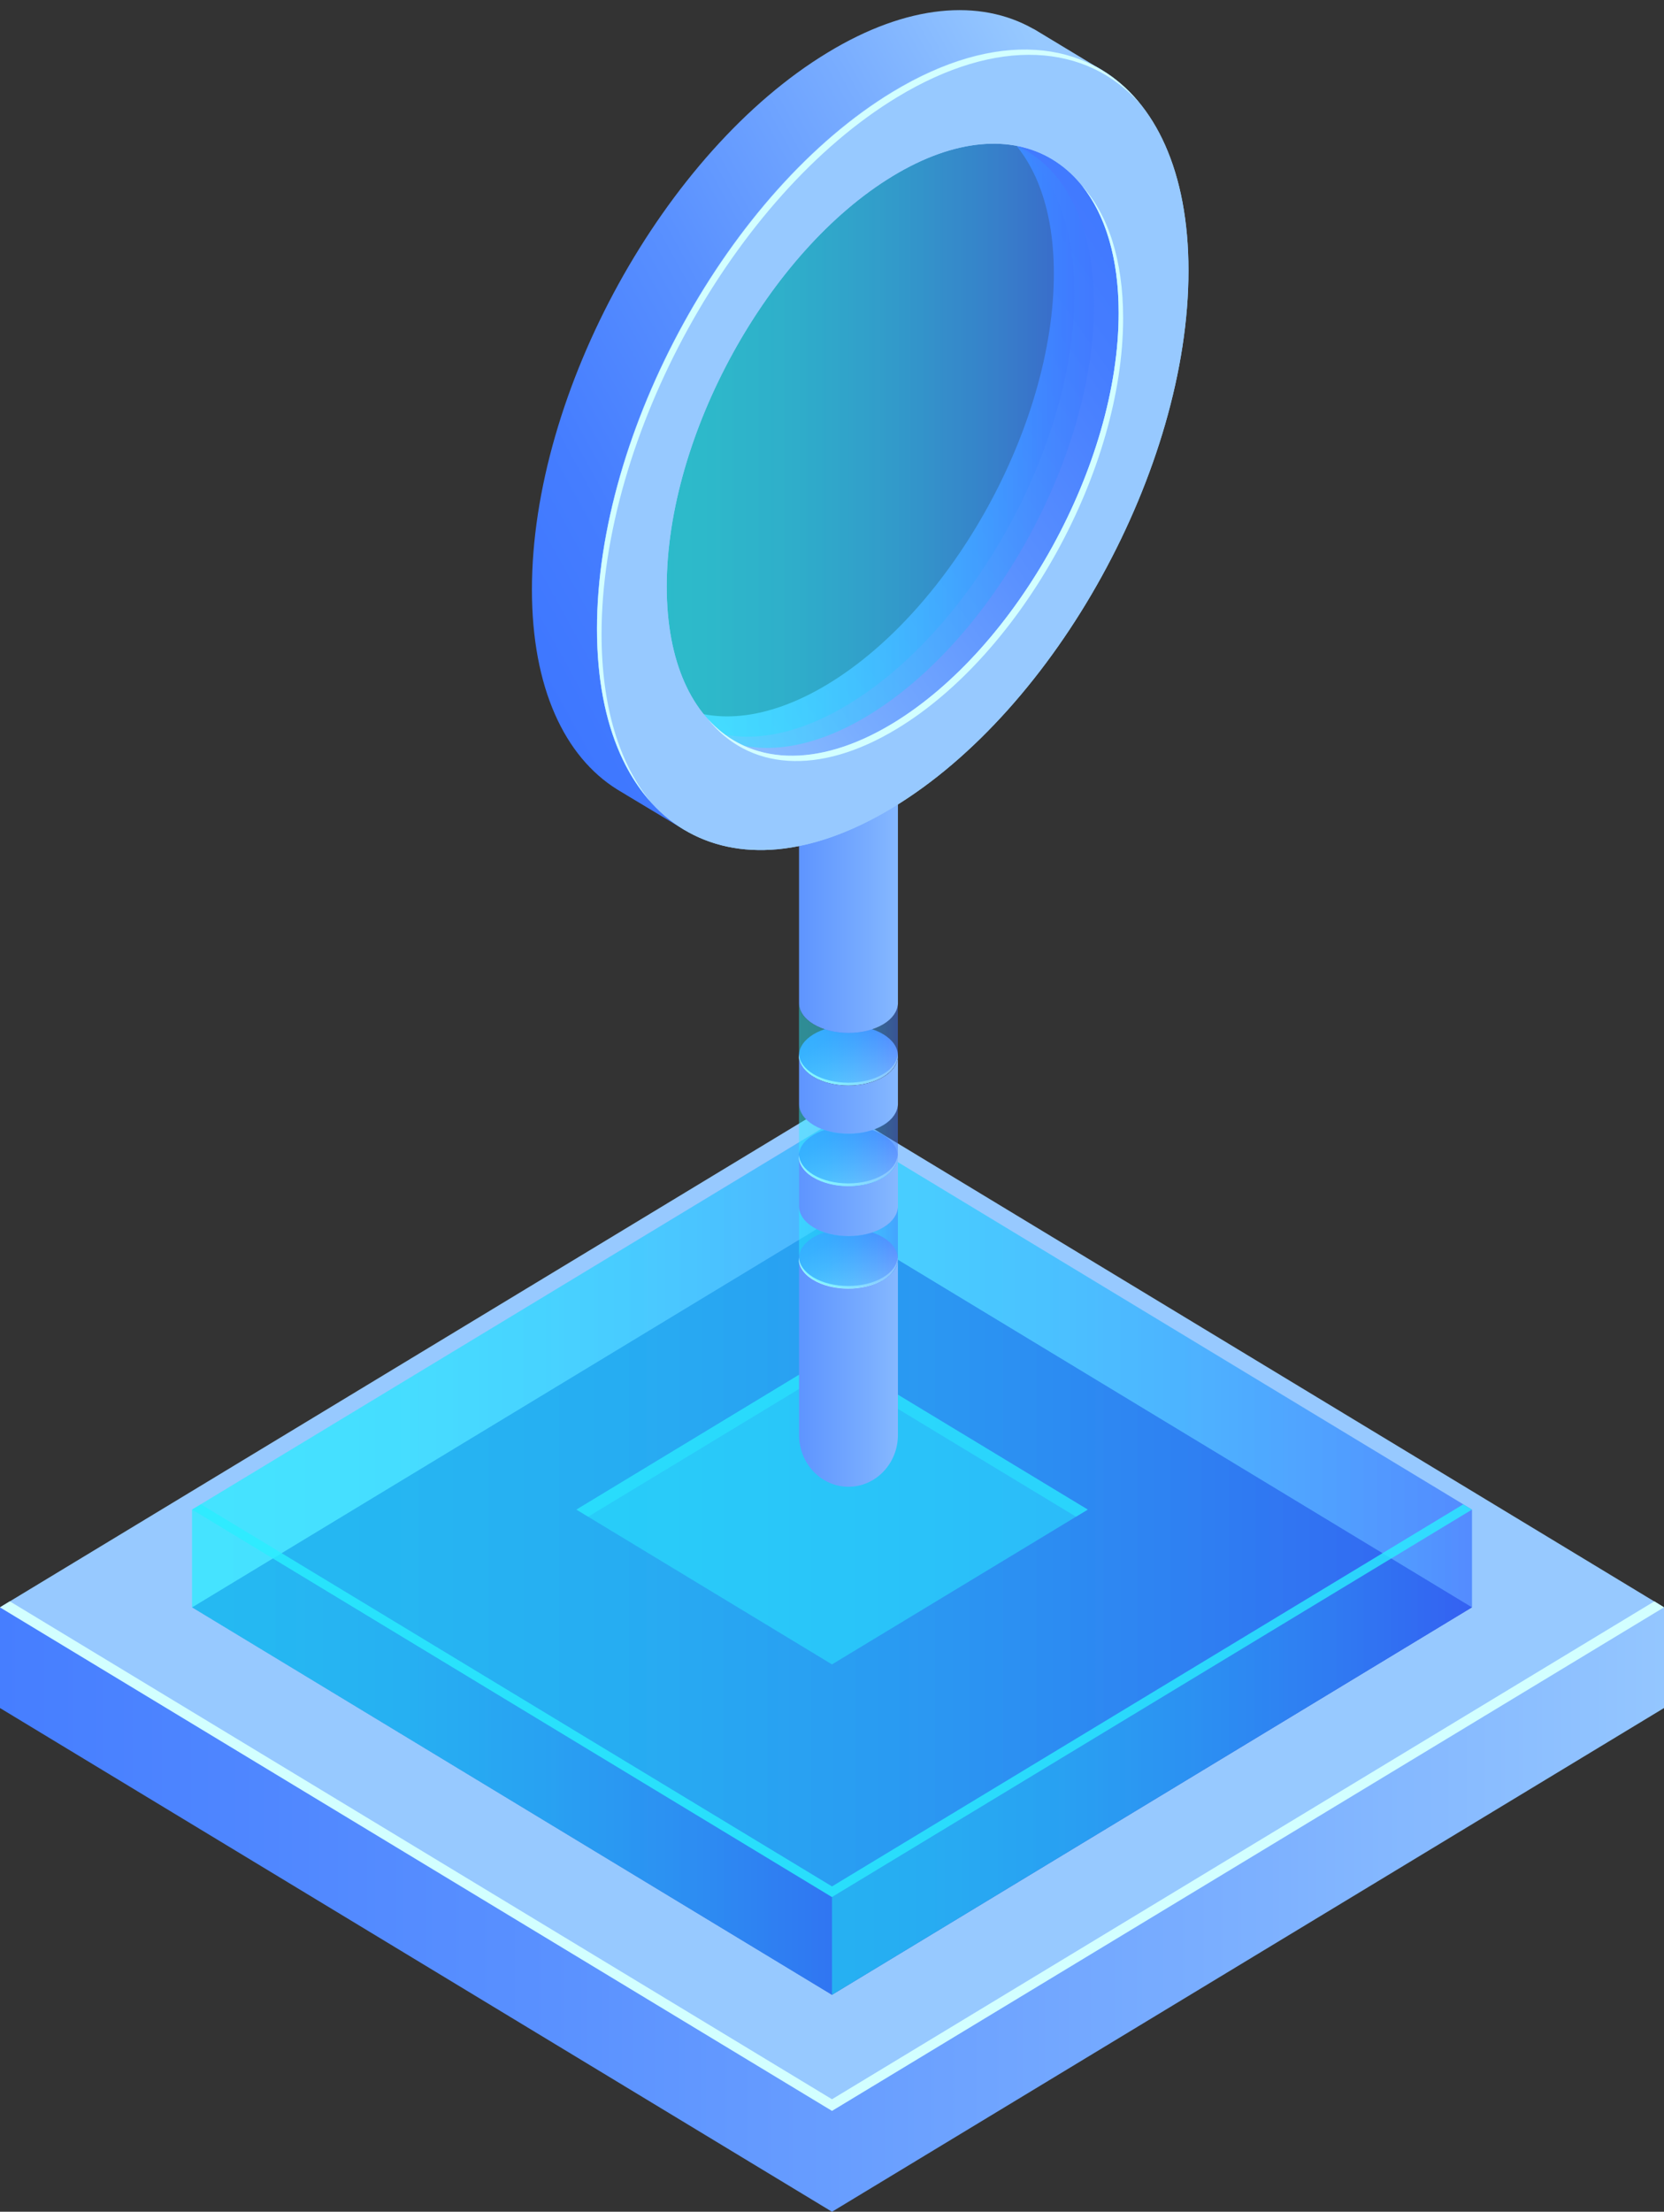
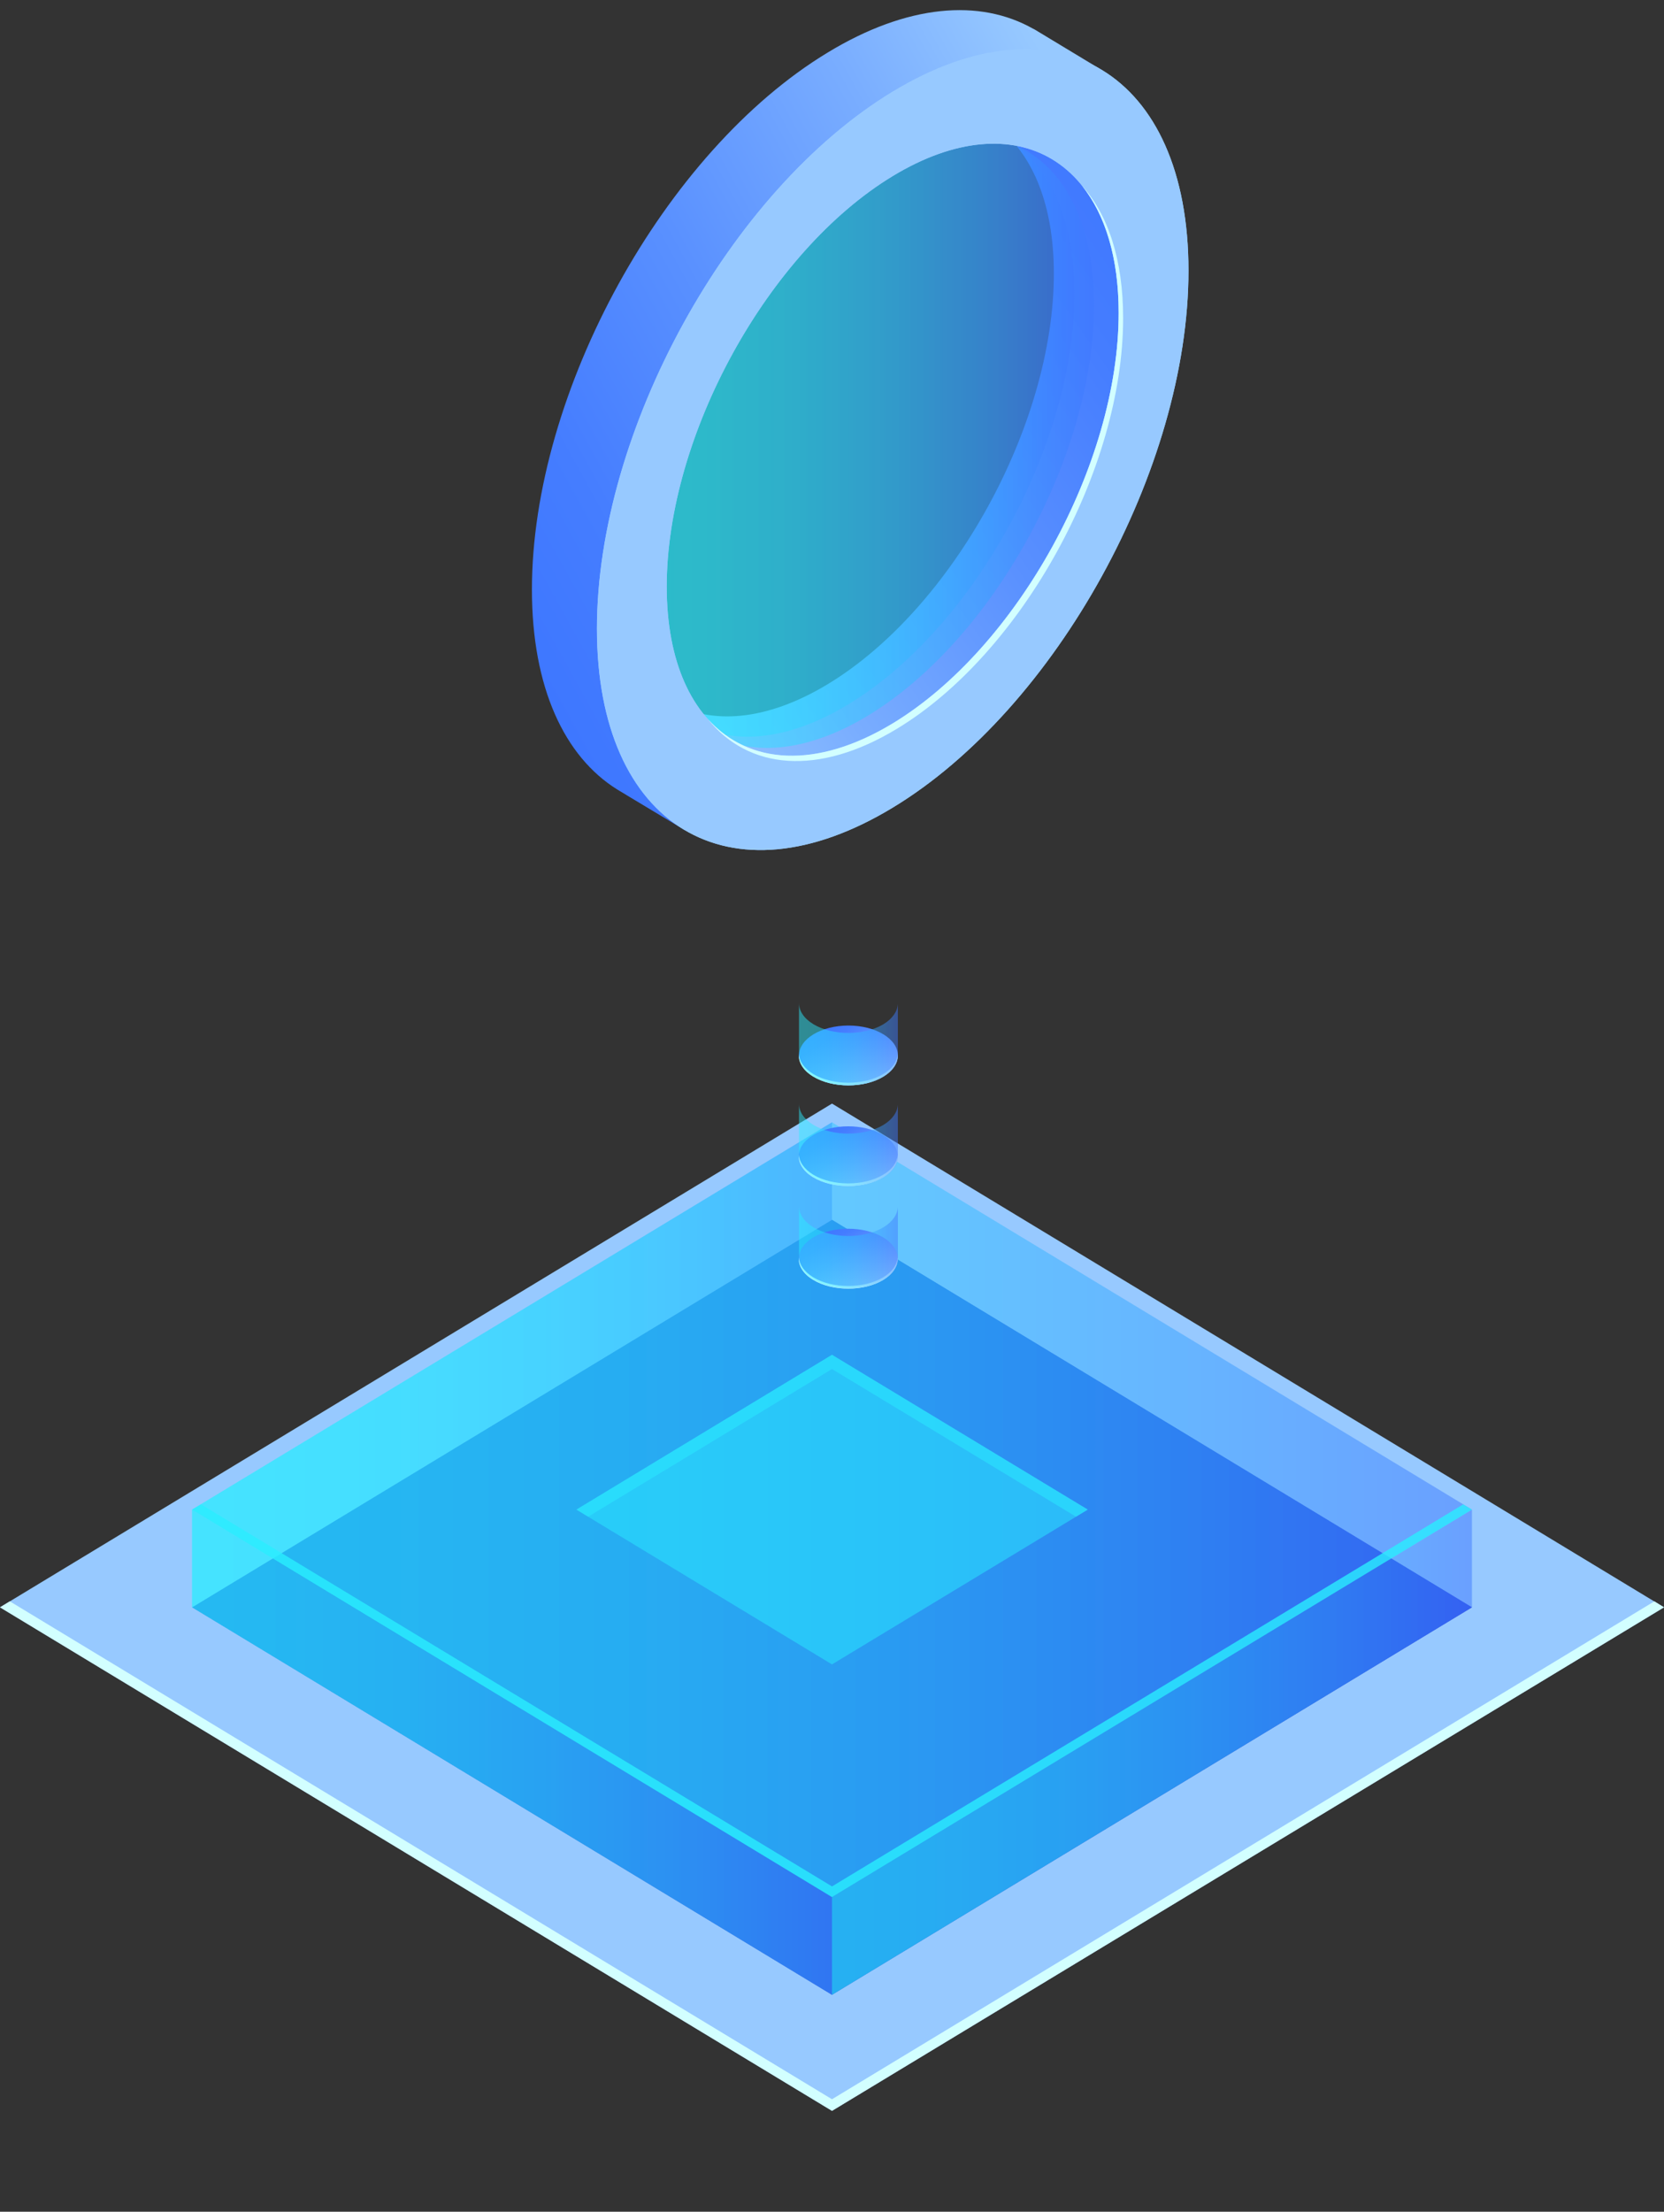
<svg xmlns="http://www.w3.org/2000/svg" width="131" height="174" viewBox="0 0 131 174" fill="none">
  <rect x="0" y="0" width="131" height="174" fill="#333333" stroke="none" />
-   <path d="M131 126.45V134.373L65.5 174.001L0 134.373V126.45H131Z" fill="url(#paint0_linear)" />
  <path d="M65.5 166.063L0 126.449L65.5 86.821L131 126.449L65.5 166.063Z" fill="#97C9FF" />
  <path d="M65.5 165.15L0.773 125.979L0 126.45L65.5 166.063L131 126.45L130.241 125.979L65.5 165.15Z" fill="#D2FFFF" />
  <path d="M65.5 156.932L15.135 126.449L65.5 95.966L115.879 126.449L65.5 156.932Z" fill="#1621C9" />
  <path opacity="0.5" d="M65.5 156.932L15.121 126.449L65.5 95.966L115.879 126.449L65.5 156.932Z" fill="url(#paint1_linear)" />
-   <path opacity="0.5" d="M65.5 88.293L115.879 118.761V126.449L65.5 95.965V88.293Z" fill="url(#paint2_linear)" />
  <path opacity="0.5" d="M65.5 95.966L15.121 126.45V118.762L65.5 88.294V95.966Z" fill="url(#paint3_linear)" />
  <path opacity="0.5" d="M65.5 149.246L15.121 118.762L65.5 88.294L115.879 118.762L65.5 149.246Z" fill="url(#paint4_linear)" />
  <path opacity="0.5" d="M65.499 130.94L45.376 118.762L65.499 106.583L85.637 118.762L65.499 130.94Z" fill="#2AEDFF" />
  <path opacity="0.5" d="M65.499 107.702L84.71 119.321L85.637 118.762L65.499 106.583L45.376 118.762L46.303 119.321L65.499 107.702Z" fill="#2AEDFF" />
  <path opacity="0.5" d="M65.5 149.245V156.932L115.879 126.449V118.762L65.5 149.245Z" fill="url(#paint5_linear)" />
  <path opacity="0.5" d="M15.121 118.762V126.449L65.5 156.932V149.245L15.121 118.762Z" fill="url(#paint6_linear)" />
  <path opacity="0.8" d="M65.5 148.406L15.824 118.35L15.121 118.762L65.5 149.245L115.879 118.762L115.191 118.35L65.5 148.406Z" fill="#2AEDFF" />
  <path d="M66.793 85.392C68.943 85.392 70.686 84.337 70.686 83.036C70.686 81.735 68.943 80.68 66.793 80.68C64.644 80.68 62.901 81.735 62.901 83.036C62.901 84.337 64.644 85.392 66.793 85.392Z" fill="url(#paint7_linear)" />
  <path d="M69.533 84.494C68.015 85.407 65.542 85.407 64.024 84.494C63.308 84.052 62.928 83.492 62.886 82.933C62.844 83.566 63.209 84.214 64.024 84.7C65.542 85.613 68.015 85.613 69.533 84.7C70.334 84.214 70.713 83.566 70.671 82.933C70.629 83.507 70.264 84.067 69.533 84.494Z" fill="#D2FFFF" />
  <path d="M69.533 92.622C71.05 91.709 71.05 90.207 69.533 89.294C68.015 88.381 65.542 88.381 64.024 89.294C62.506 90.207 62.506 91.709 64.024 92.622C65.556 93.535 68.015 93.535 69.533 92.622Z" fill="url(#paint8_linear)" />
  <path d="M69.533 100.678C71.05 99.765 71.05 98.263 69.533 97.35C68.015 96.437 65.542 96.437 64.024 97.35C62.506 98.263 62.506 99.765 64.024 100.678C65.556 101.606 68.015 101.606 69.533 100.678Z" fill="url(#paint9_linear)" />
-   <path d="M62.905 83.035V78.912C62.905 79.516 63.284 80.12 64.043 80.576C65.561 81.489 68.034 81.489 69.552 80.576C70.282 80.134 70.662 79.545 70.69 78.971V61.535H62.905V112.885C62.905 115.139 64.647 116.965 66.797 116.965C68.948 116.965 70.69 115.139 70.69 112.885V98.969C70.718 99.588 70.339 100.221 69.552 100.692C68.034 101.605 65.561 101.605 64.043 100.692C63.284 100.236 62.905 99.632 62.905 99.028V94.905C62.905 95.508 63.284 96.112 64.043 96.569C65.561 97.482 68.034 97.482 69.552 96.569C70.282 96.127 70.662 95.538 70.69 94.964V90.914C70.718 91.532 70.339 92.166 69.552 92.637C68.034 93.55 65.561 93.55 64.043 92.637C63.284 92.18 62.905 91.577 62.905 90.973V86.85C62.905 87.453 63.284 88.057 64.043 88.514C65.561 89.427 68.034 89.427 69.552 88.514C70.282 88.072 70.662 87.483 70.69 86.908V82.991C70.718 83.61 70.339 84.243 69.552 84.714C68.034 85.627 65.561 85.627 64.043 84.714C63.284 84.243 62.905 83.639 62.905 83.035Z" fill="url(#paint10_linear)" />
  <path d="M69.533 92.415C68.015 93.329 65.542 93.329 64.024 92.415C63.308 91.974 62.928 91.414 62.886 90.855C62.844 91.488 63.209 92.136 64.024 92.622C65.542 93.535 68.015 93.535 69.533 92.622C70.334 92.136 70.713 91.488 70.671 90.855C70.629 91.429 70.264 91.988 69.533 92.415Z" fill="#D2FFFF" />
  <path d="M69.533 100.487C68.015 101.4 65.542 101.4 64.024 100.487C63.308 100.045 62.928 99.485 62.886 98.926C62.844 99.559 63.209 100.207 64.024 100.693C65.542 101.606 68.015 101.606 69.533 100.693C70.334 100.207 70.713 99.559 70.671 98.926C70.629 99.485 70.264 100.045 69.533 100.487Z" fill="#D2FFFF" />
  <path opacity="0.48" d="M69.548 80.577C68.03 81.49 65.557 81.49 64.039 80.577C63.28 80.121 62.901 79.517 62.901 78.913V83.036C62.901 83.64 63.28 84.244 64.039 84.701C65.557 85.614 68.03 85.614 69.548 84.701C70.335 84.229 70.714 83.596 70.686 82.978V78.972C70.658 79.546 70.279 80.135 69.548 80.577Z" fill="url(#paint11_linear)" />
  <path opacity="0.48" d="M69.548 88.499C68.03 89.412 65.557 89.412 64.039 88.499C63.28 88.043 62.901 87.439 62.901 86.835V90.958C62.901 91.562 63.28 92.166 64.039 92.622C65.557 93.535 68.03 93.535 69.548 92.622C70.335 92.151 70.714 91.518 70.686 90.899V86.894C70.658 87.468 70.279 88.057 69.548 88.499Z" fill="url(#paint12_linear)" />
  <path opacity="0.48" d="M69.548 96.554C68.03 97.467 65.557 97.467 64.039 96.554C63.28 96.097 62.901 95.493 62.901 94.89V99.013C62.901 99.617 63.28 100.221 64.039 100.677C65.557 101.59 68.03 101.59 69.548 100.677C70.335 100.206 70.714 99.573 70.686 98.954V94.949C70.658 95.538 70.279 96.112 69.548 96.554Z" fill="url(#paint13_linear)" />
  <path d="M52.725 55.189C52.542 55.086 52.373 54.982 52.191 54.865L50.294 43.57L52.682 28.578L59.315 21.009L66.145 14.058L77.022 9.331L77.303 9.213C77.823 9.478 78.301 9.817 78.764 10.2C81.477 9.847 84.203 9.493 86.915 9.125C86.451 7.947 85.917 6.872 85.271 5.944L86.578 5.414L81.701 2.469C81.645 2.439 81.589 2.395 81.533 2.366L81.35 2.263H81.336C77.148 -0.108 71.443 0.319 65.161 4.133C52.303 11.908 41.876 30.831 41.876 46.382C41.876 54.099 44.448 59.533 48.593 62.11L48.621 62.125C48.663 62.154 48.72 62.184 48.762 62.213L53.933 65.32L53.666 63.745C54.313 63.803 54.973 63.803 55.662 63.759C54.242 61.108 52.303 58.163 52.725 55.189Z" fill="url(#paint14_linear)" />
  <path d="M88.433 18.83C88.433 18.623 88.447 18.402 88.447 18.196C88.447 14.677 87.898 11.629 86.915 9.125C84.203 9.478 81.476 9.832 78.764 10.2C81.378 12.365 82.966 16.238 82.966 21.524C82.966 33.408 74.998 47.87 65.175 53.819C60.327 56.749 55.943 57.059 52.739 55.189C52.331 58.163 54.256 61.094 55.704 63.745C57.868 63.612 60.2 62.979 62.646 61.815L61.873 62.728C61.873 62.728 71.555 59.209 71.752 58.988C71.949 58.767 83.219 46.839 83.219 46.839L90.583 30.198L88.433 18.83Z" fill="url(#paint15_linear)" />
  <path opacity="0.5" d="M86.129 23.998C86.129 12.114 78.162 7.283 68.339 13.233C58.516 19.182 50.548 33.629 50.548 45.527C50.548 57.411 58.516 62.242 68.339 56.292C78.162 50.343 86.129 35.882 86.129 23.998Z" fill="url(#paint16_linear)" />
  <path opacity="0.48" d="M84.584 23.115C84.584 11.231 76.616 6.401 66.793 12.35C56.97 18.299 49.002 32.746 49.002 44.645C49.002 56.529 56.97 61.359 66.793 55.409C76.616 49.46 84.584 35.014 84.584 23.115Z" fill="url(#paint17_linear)" />
  <path d="M70.279 7.21C57.421 14.986 46.994 33.909 46.994 49.46C46.994 65.011 57.421 71.328 70.279 63.538C83.137 55.763 93.564 36.84 93.564 21.289C93.564 5.738 83.137 -0.565 70.279 7.21ZM70.279 56.911C60.456 62.861 52.488 58.031 52.488 46.147C52.488 34.262 60.456 19.801 70.279 13.852C80.102 7.903 88.07 12.733 88.07 24.617C88.07 36.501 80.102 50.962 70.279 56.911Z" fill="#97C9FF" />
  <path d="M70.279 7.21C57.421 14.986 46.994 33.909 46.994 49.46C46.994 65.011 57.421 71.328 70.279 63.538C83.137 55.763 93.564 36.84 93.564 21.289C93.564 5.738 83.137 -0.565 70.279 7.21ZM70.279 56.911C60.456 62.861 52.488 58.031 52.488 46.147C52.488 34.262 60.456 19.801 70.279 13.852C80.102 7.903 88.07 12.733 88.07 24.617C88.07 36.501 80.102 50.962 70.279 56.911Z" fill="#97C9FF" />
-   <path d="M47.358 49.886C47.358 34.336 57.785 15.412 70.643 7.637C78.555 2.851 85.539 3.411 89.755 8.167C85.595 3.028 78.428 2.306 70.292 7.225C57.434 15 47.006 33.923 47.006 49.474C47.006 55.453 48.552 60.062 51.18 63.037C48.763 60.048 47.358 55.586 47.358 49.886Z" fill="#D2FFFF" />
  <path d="M70.628 57.324C80.451 51.375 88.419 36.928 88.419 25.03C88.419 20.42 87.225 16.886 85.187 14.618C87.014 16.901 88.068 20.288 88.068 24.617C88.068 36.501 80.1 50.962 70.277 56.912C64.262 60.549 58.936 60.152 55.718 56.558C58.894 60.535 64.389 61.109 70.628 57.324Z" fill="#D2FFFF" />
  <defs>
    <linearGradient id="paint0_linear" x1="-32.377" y1="150.223" x2="135.483" y2="150.223" gradientUnits="userSpaceOnUse">
      <stop stop-color="#3E77FF" />
      <stop offset="0.179" stop-color="#457DFF" />
      <stop offset="0.441" stop-color="#5990FF" />
      <stop offset="0.753" stop-color="#79ADFF" />
      <stop offset="1" stop-color="#97C9FF" />
    </linearGradient>
    <linearGradient id="paint1_linear" x1="15.127" y1="126.452" x2="115.881" y2="126.452" gradientUnits="userSpaceOnUse">
      <stop stop-color="#2AEDFF" />
      <stop offset="0.163" stop-color="#2BE8FF" />
      <stop offset="0.355" stop-color="#2DDAFF" />
      <stop offset="0.561" stop-color="#31C2FF" />
      <stop offset="0.778" stop-color="#37A1FF" />
      <stop offset="1" stop-color="#3E77FF" />
    </linearGradient>
    <linearGradient id="paint2_linear" x1="65.503" y1="107.369" x2="115.881" y2="107.369" gradientUnits="userSpaceOnUse">
      <stop stop-color="#2AEDFF" />
      <stop offset="0.163" stop-color="#2BE8FF" />
      <stop offset="0.355" stop-color="#2DDAFF" />
      <stop offset="0.561" stop-color="#31C2FF" />
      <stop offset="0.778" stop-color="#37A1FF" />
      <stop offset="1" stop-color="#3E77FF" />
    </linearGradient>
    <linearGradient id="paint3_linear" x1="15.127" y1="107.37" x2="65.505" y2="107.37" gradientUnits="userSpaceOnUse">
      <stop stop-color="#2AEDFF" />
      <stop offset="0.163" stop-color="#2BE8FF" />
      <stop offset="0.355" stop-color="#2DDAFF" />
      <stop offset="0.561" stop-color="#31C2FF" />
      <stop offset="0.778" stop-color="#37A1FF" />
      <stop offset="1" stop-color="#3E77FF" />
    </linearGradient>
    <linearGradient id="paint4_linear" x1="15.127" y1="118.767" x2="115.881" y2="118.767" gradientUnits="userSpaceOnUse">
      <stop stop-color="#2AEDFF" />
      <stop offset="0.163" stop-color="#2BE8FF" />
      <stop offset="0.355" stop-color="#2DDAFF" />
      <stop offset="0.561" stop-color="#31C2FF" />
      <stop offset="0.778" stop-color="#37A1FF" />
      <stop offset="1" stop-color="#3E77FF" />
    </linearGradient>
    <linearGradient id="paint5_linear" x1="65.505" y1="137.848" x2="115.881" y2="137.848" gradientUnits="userSpaceOnUse">
      <stop stop-color="#2AEDFF" />
      <stop offset="0.163" stop-color="#2BE8FF" />
      <stop offset="0.355" stop-color="#2DDAFF" />
      <stop offset="0.561" stop-color="#31C2FF" />
      <stop offset="0.778" stop-color="#37A1FF" />
      <stop offset="1" stop-color="#3E77FF" />
    </linearGradient>
    <linearGradient id="paint6_linear" x1="15.127" y1="137.848" x2="65.505" y2="137.848" gradientUnits="userSpaceOnUse">
      <stop stop-color="#2AEDFF" />
      <stop offset="0.163" stop-color="#2BE8FF" />
      <stop offset="0.355" stop-color="#2DDAFF" />
      <stop offset="0.561" stop-color="#31C2FF" />
      <stop offset="0.778" stop-color="#37A1FF" />
      <stop offset="1" stop-color="#3E77FF" />
    </linearGradient>
    <linearGradient id="paint7_linear" x1="64.035" y1="81.369" x2="66.986" y2="86.245" gradientUnits="userSpaceOnUse">
      <stop stop-color="#3E77FF" />
      <stop offset="0.179" stop-color="#457DFF" />
      <stop offset="0.441" stop-color="#5990FF" />
      <stop offset="0.753" stop-color="#79ADFF" />
      <stop offset="1" stop-color="#97C9FF" />
    </linearGradient>
    <linearGradient id="paint8_linear" x1="64.034" y1="89.291" x2="66.984" y2="94.167" gradientUnits="userSpaceOnUse">
      <stop stop-color="#3E77FF" />
      <stop offset="0.179" stop-color="#457DFF" />
      <stop offset="0.441" stop-color="#5990FF" />
      <stop offset="0.753" stop-color="#79ADFF" />
      <stop offset="1" stop-color="#97C9FF" />
    </linearGradient>
    <linearGradient id="paint9_linear" x1="64.034" y1="97.353" x2="66.985" y2="102.229" gradientUnits="userSpaceOnUse">
      <stop stop-color="#3E77FF" />
      <stop offset="0.179" stop-color="#457DFF" />
      <stop offset="0.441" stop-color="#5990FF" />
      <stop offset="0.753" stop-color="#79ADFF" />
      <stop offset="1" stop-color="#97C9FF" />
    </linearGradient>
    <linearGradient id="paint10_linear" x1="52.464" y1="89.247" x2="73.739" y2="89.247" gradientUnits="userSpaceOnUse">
      <stop stop-color="#3E77FF" />
      <stop offset="0.179" stop-color="#457DFF" />
      <stop offset="0.441" stop-color="#5990FF" />
      <stop offset="0.753" stop-color="#79ADFF" />
      <stop offset="1" stop-color="#97C9FF" />
    </linearGradient>
    <linearGradient id="paint11_linear" x1="62.897" y1="82.152" x2="70.679" y2="82.152" gradientUnits="userSpaceOnUse">
      <stop stop-color="#2AEDFF" />
      <stop offset="0.163" stop-color="#2BE8FF" />
      <stop offset="0.355" stop-color="#2DDAFF" />
      <stop offset="0.561" stop-color="#31C2FF" />
      <stop offset="0.778" stop-color="#37A1FF" />
      <stop offset="1" stop-color="#3E77FF" />
    </linearGradient>
    <linearGradient id="paint12_linear" x1="62.897" y1="90.073" x2="70.679" y2="90.073" gradientUnits="userSpaceOnUse">
      <stop stop-color="#2AEDFF" />
      <stop offset="0.163" stop-color="#2BE8FF" />
      <stop offset="0.355" stop-color="#2DDAFF" />
      <stop offset="0.561" stop-color="#31C2FF" />
      <stop offset="0.778" stop-color="#37A1FF" />
      <stop offset="1" stop-color="#3E77FF" />
    </linearGradient>
    <linearGradient id="paint13_linear" x1="62.897" y1="98.134" x2="70.679" y2="98.134" gradientUnits="userSpaceOnUse">
      <stop stop-color="#2AEDFF" />
      <stop offset="0.163" stop-color="#2BE8FF" />
      <stop offset="0.355" stop-color="#2DDAFF" />
      <stop offset="0.561" stop-color="#31C2FF" />
      <stop offset="0.778" stop-color="#37A1FF" />
      <stop offset="1" stop-color="#3E77FF" />
    </linearGradient>
    <linearGradient id="paint14_linear" x1="38.846" y1="47.298" x2="90.295" y2="18.836" gradientUnits="userSpaceOnUse">
      <stop stop-color="#3E77FF" />
      <stop offset="0.179" stop-color="#457DFF" />
      <stop offset="0.441" stop-color="#5990FF" />
      <stop offset="0.753" stop-color="#79ADFF" />
      <stop offset="1" stop-color="#97C9FF" />
    </linearGradient>
    <linearGradient id="paint15_linear" x1="93.993" y1="20.205" x2="47.256" y2="52.859" gradientUnits="userSpaceOnUse">
      <stop stop-color="#3E77FF" />
      <stop offset="0.179" stop-color="#457DFF" />
      <stop offset="0.441" stop-color="#5990FF" />
      <stop offset="0.753" stop-color="#79ADFF" />
      <stop offset="1" stop-color="#97C9FF" />
    </linearGradient>
    <linearGradient id="paint16_linear" x1="50.544" y1="34.761" x2="86.124" y2="34.761" gradientUnits="userSpaceOnUse">
      <stop stop-color="#2AEDFF" />
      <stop offset="0.163" stop-color="#2BE8FF" />
      <stop offset="0.355" stop-color="#2DDAFF" />
      <stop offset="0.561" stop-color="#31C2FF" />
      <stop offset="0.778" stop-color="#37A1FF" />
      <stop offset="1" stop-color="#3E77FF" />
    </linearGradient>
    <linearGradient id="paint17_linear" x1="48.997" y1="33.881" x2="84.577" y2="33.881" gradientUnits="userSpaceOnUse">
      <stop stop-color="#2AEDFF" />
      <stop offset="0.163" stop-color="#2BE8FF" />
      <stop offset="0.355" stop-color="#2DDAFF" />
      <stop offset="0.561" stop-color="#31C2FF" />
      <stop offset="0.778" stop-color="#37A1FF" />
      <stop offset="1" stop-color="#3E77FF" />
    </linearGradient>
  </defs>
</svg>